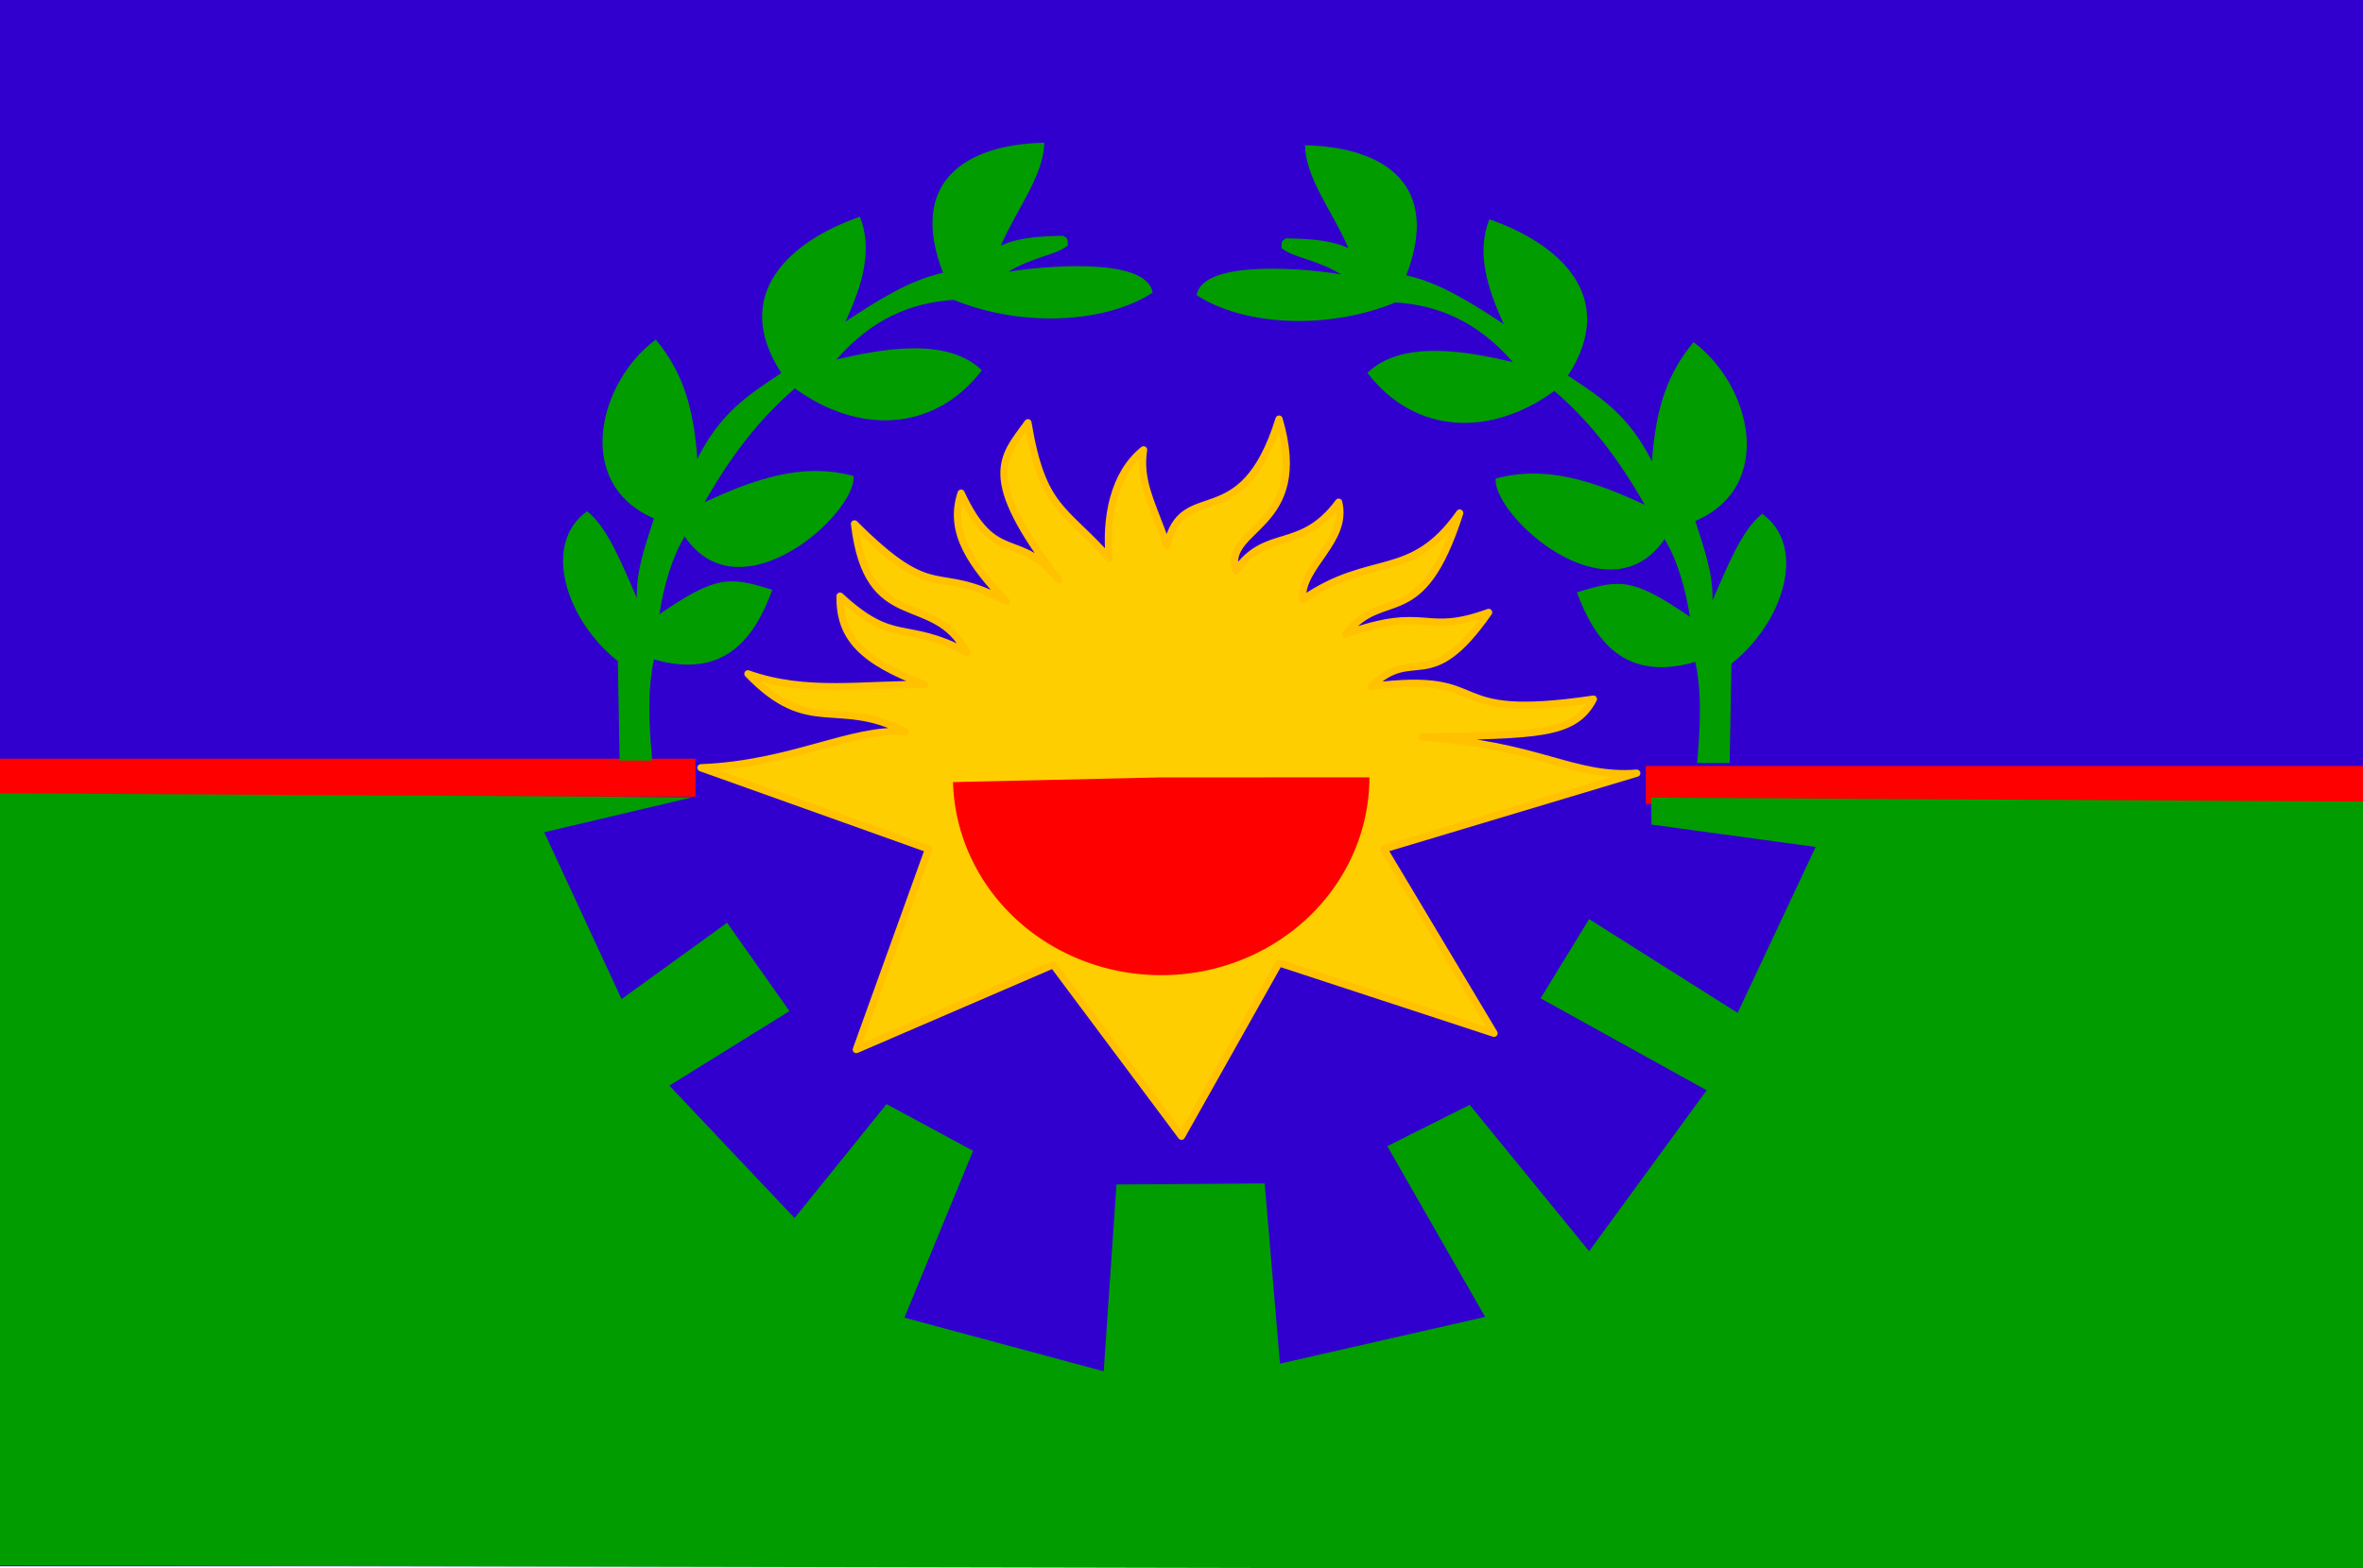
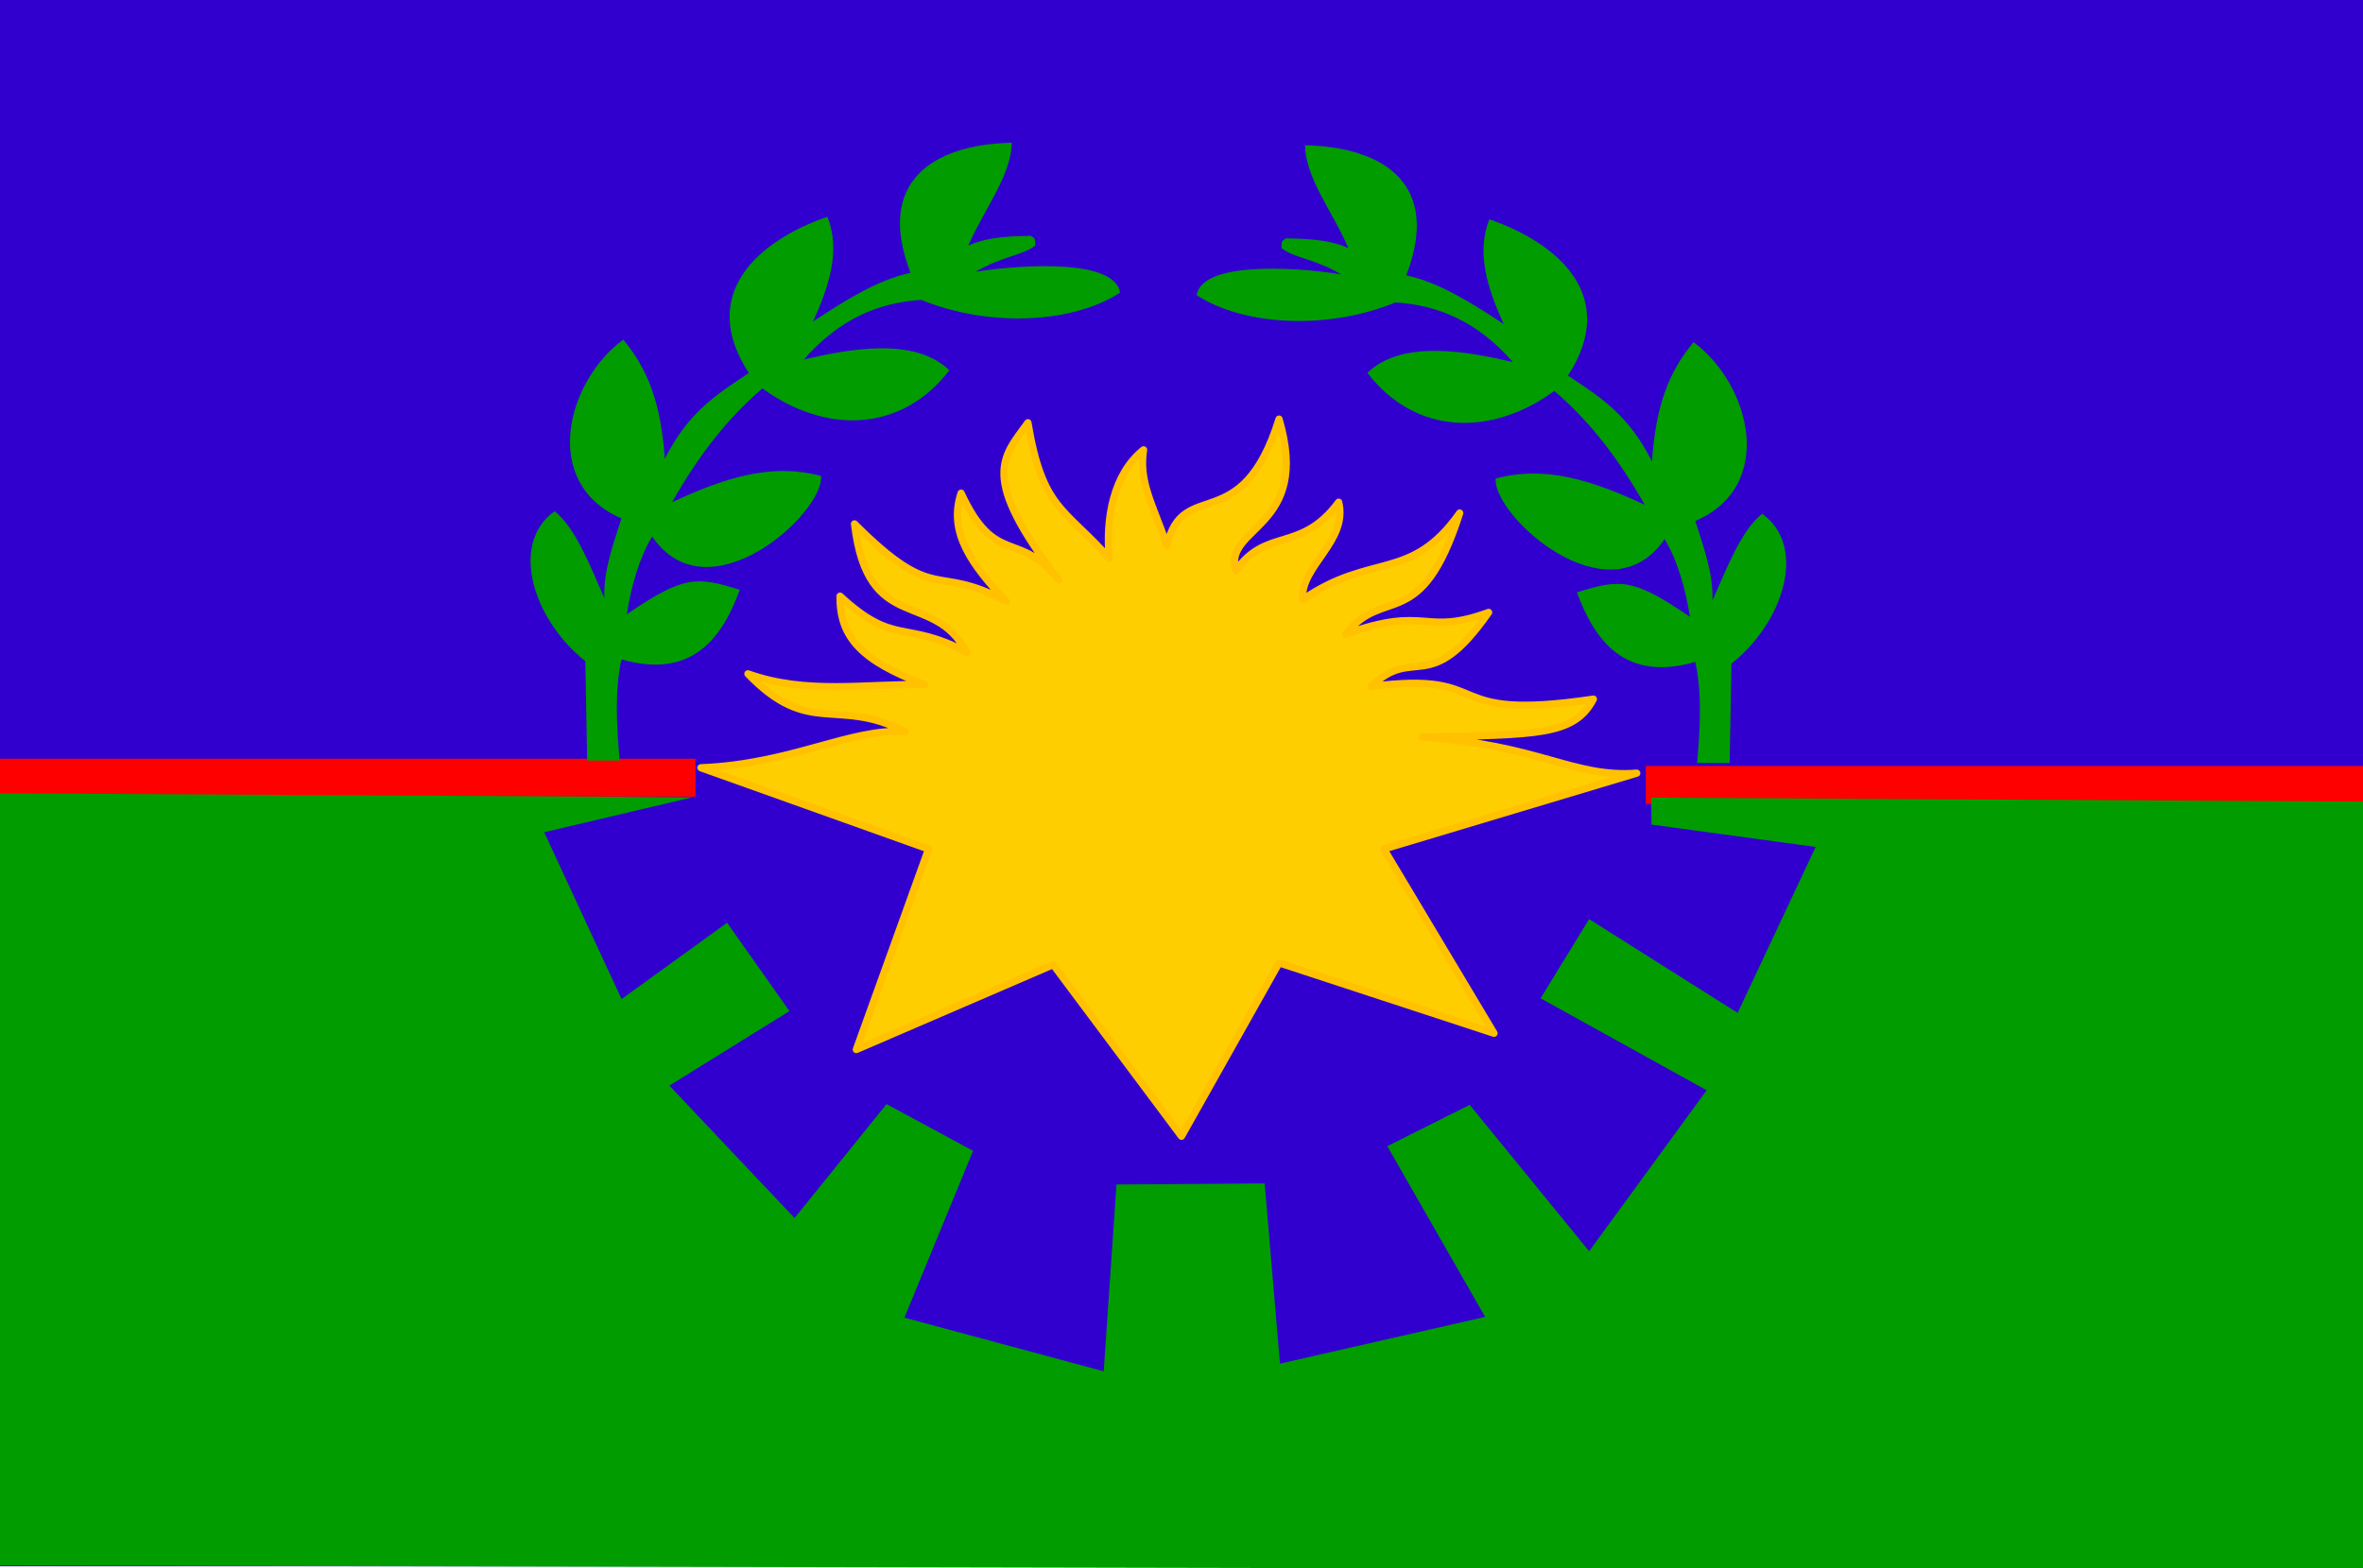
<svg xmlns="http://www.w3.org/2000/svg" width="327" height="217" version="1.0">
  <path style="opacity:1;fill:#3100ce;fill-opacity:1;fill-rule:evenodd;stroke:none;stroke-width:.977;stroke-linecap:round;stroke-linejoin:round;stroke-miterlimit:4;stroke-dasharray:none;stroke-opacity:1" d="M105.06 278.136h327.274V494.91H105.06z" transform="translate(-105.071 -278.148)" />
  <path style="opacity:1;fill:red;fill-opacity:1;fill-rule:evenodd;stroke:none;stroke-width:1;stroke-linecap:round;stroke-linejoin:round;stroke-miterlimit:4;stroke-dasharray:none;stroke-opacity:1" d="M332.821 384.148h99.25v5.25h-99.25z" transform="translate(-105.071 -278.148)" />
  <path style="opacity:1;fill:red;fill-opacity:1;fill-rule:evenodd;stroke:none;stroke-width:1;stroke-linecap:round;stroke-linejoin:round;stroke-miterlimit:4;stroke-dasharray:none;stroke-opacity:1" d="M0 105h96.25v5.25H0z" />
  <path d="m-.293 109.788 96.149.542-20.55 4.847 10.711 23.084 14.6-10.564 8.631 12.228-16.617 10.314 17.324 18.324 12.728-15.763 11.978 6.467-9.503 23.085 27.577 7.424 1.768-25.852 20.506-.146 2.121 24.938 28.388-6.468-13.539-23.627 11.4-5.718 16.531 20.256 16.264-22.273-22.981-12.728 6.717-10.96 20.55 12.977 10.795-22.963-22.713-3.096-.043-3.725 99.245.543-.146 106.377L0 216.646l-.293-106.858z" style="opacity:1;fill:#009c00;fill-opacity:1;fill-rule:evenodd;stroke:none;stroke-width:1;stroke-linecap:round;stroke-linejoin:round;stroke-miterlimit:4;stroke-dasharray:none;stroke-opacity:1" />
  <path d="m128.5 117.5-10 27.75 27.25-11.75 17.75 23.75 13.5-24 29.75 9.75-15.25-25.5 35-10.5c-8.833.667-13.417-3.917-29.75-5 15.917-.333 21.083-.167 23.75-5.25-21.833 3.25-13.167-4-30.75-1.75 6-5.833 8 1.583 16.25-10.25-9.083 3.333-8.417-1.083-19.75 3 5.218-6.755 10.373.073 15.75-16.75-6.75 9.583-12.25 5.417-21.75 12-.333-4.667 6.333-8.083 5-13.5-5.25 7.083-10 3.417-14.25 9.5-1.75-6.25 10.5-5.75 6-21-5.167 16.583-13.333 7.917-15.5 17.5-2.083-5.917-3.917-8.833-3.25-13.25-4.25 3.417-5.25 9.583-4.75 15-6.25-7-9.25-6.75-11.25-18.75-3.5 4.833-6.75 7.417 4.25 21.75-5.5-7-8.75-1.75-13.5-12-1.833 5.5 1.583 10 6.25 15-9.917-5.417-9.583.667-21-10.75 1.833 15.5 10.917 9 15.5 17.75-8.583-4.5-9.917-.75-17.5-7.75-.083 5.75 3.083 9 11.75 12.25-8.167-.167-16.333 1.417-24.5-1.5 8.5 8.833 12.25 3.167 21.75 8-7.583-.5-15.667 4.5-28.25 5l31.5 11.25z" style="opacity:1;fill:#ffce00;fill-opacity:1;fill-rule:evenodd;stroke:#ffc100;stroke-width:1;stroke-linecap:round;stroke-linejoin:round;stroke-miterlimit:4;stroke-dasharray:none;stroke-opacity:1" />
-   <path transform="matrix(1 0 0 .951 -5.303 12.34)" d="M194.808 100.15a28.815 28.815 0 0 1-57.621.688l28.806-.687z" style="opacity:1;fill:red;fill-opacity:1;fill-rule:evenodd;stroke:none;stroke-width:1;stroke-linecap:round;stroke-linejoin:round;stroke-miterlimit:4;stroke-dasharray:none;stroke-opacity:1" />
-   <path d="M85.75 105.25h4.5c-.417-4.792-.708-9.583.25-14 9.958 2.875 14.042-3.25 16.375-9.625-6-1.875-7.75-2-15.625 3.375.583-3.917 1.792-7.958 3.5-10.75 7.708 11.333 23.792-3.208 23.375-8.375-7.042-1.917-13.708.417-20.625 3.625 3.792-6.625 7.583-11.5 12.5-15.75 8.75 6.375 19.25 6.125 25.875-2.5-4.833-4.708-14.042-2.917-20.125-1.5 4.917-5.625 10.333-7.875 16.25-8.25 9.167 3.792 20.833 3.333 27.5-1-.833-5.167-16.042-3.583-20-2.875 3.542-2.125 6.458-2.25 8.25-3.625.083-1.208-.208-1.042-.625-1.375-2.167.083-5.833.042-8.625 1.375 2-4.75 6-9.75 6-14.25-11.042.25-18.833 5.5-14 18-4.625 1-9.125 3.875-13.5 6.75 2.292-4.958 3.833-9.917 2-14.5-9.458 3.25-18.042 10.625-10.875 21.625-4.792 3.167-8.458 5.583-11.625 11.875-.542-7.75-2.333-12.375-5.75-16.5-7.833 5.75-11.542 19.875-.25 24.75-1.125 3.542-2.5 7.208-2.375 11-2.083-4.75-4.042-9.75-6.875-12-6.333 4.542-2.917 15.083 4.25 20.75l.25 13.75z" style="opacity:1;fill:#009c00;fill-opacity:1;fill-rule:evenodd;stroke:none;stroke-width:1;stroke-linecap:round;stroke-linejoin:round;stroke-miterlimit:4;stroke-dasharray:none;stroke-opacity:1" />
+   <path d="M85.75 105.25c-.417-4.792-.708-9.583.25-14 9.958 2.875 14.042-3.25 16.375-9.625-6-1.875-7.75-2-15.625 3.375.583-3.917 1.792-7.958 3.5-10.75 7.708 11.333 23.792-3.208 23.375-8.375-7.042-1.917-13.708.417-20.625 3.625 3.792-6.625 7.583-11.5 12.5-15.75 8.75 6.375 19.25 6.125 25.875-2.5-4.833-4.708-14.042-2.917-20.125-1.5 4.917-5.625 10.333-7.875 16.25-8.25 9.167 3.792 20.833 3.333 27.5-1-.833-5.167-16.042-3.583-20-2.875 3.542-2.125 6.458-2.25 8.25-3.625.083-1.208-.208-1.042-.625-1.375-2.167.083-5.833.042-8.625 1.375 2-4.75 6-9.75 6-14.25-11.042.25-18.833 5.5-14 18-4.625 1-9.125 3.875-13.5 6.75 2.292-4.958 3.833-9.917 2-14.5-9.458 3.25-18.042 10.625-10.875 21.625-4.792 3.167-8.458 5.583-11.625 11.875-.542-7.75-2.333-12.375-5.75-16.5-7.833 5.75-11.542 19.875-.25 24.75-1.125 3.542-2.5 7.208-2.375 11-2.083-4.75-4.042-9.75-6.875-12-6.333 4.542-2.917 15.083 4.25 20.75l.25 13.75z" style="opacity:1;fill:#009c00;fill-opacity:1;fill-rule:evenodd;stroke:none;stroke-width:1;stroke-linecap:round;stroke-linejoin:round;stroke-miterlimit:4;stroke-dasharray:none;stroke-opacity:1" />
  <path style="opacity:1;fill:#009c00;fill-opacity:1;fill-rule:evenodd;stroke:none;stroke-width:1;stroke-linecap:round;stroke-linejoin:round;stroke-miterlimit:4;stroke-dasharray:none;stroke-opacity:1" d="M344.423 383.751h-4.5c.416-4.791.708-9.583-.25-14-9.959 2.875-14.042-3.25-16.375-9.625 6-1.875 7.75-2 15.625 3.375-.584-3.916-1.792-7.958-3.5-10.75-7.709 11.334-23.792-3.208-23.375-8.375 7.041-1.916 13.708.417 20.625 3.625-3.792-6.625-7.584-11.5-12.5-15.75-8.75 6.375-19.25 6.125-25.875-2.5 4.833-4.708 14.041-2.916 20.125-1.5-4.917-5.625-10.334-7.875-16.25-8.25-9.167 3.792-20.834 3.334-27.5-1 .833-5.166 16.041-3.583 20-2.875-3.542-2.125-6.459-2.25-8.25-3.625-.084-1.208.208-1.041.625-1.375 2.166.084 5.833.042 8.625 1.375-2-4.75-6-9.75-6-14.25 11.041.25 18.833 5.5 14 18 4.625 1 9.125 3.875 13.5 6.75-2.292-4.958-3.834-9.916-2-14.5 9.458 3.25 18.041 10.625 10.875 21.625 4.791 3.167 8.458 5.584 11.625 11.875.541-7.75 2.333-12.375 5.75-16.5 7.833 5.75 11.541 19.875.25 24.75 1.125 3.542 2.5 7.209 2.375 11 2.083-4.75 4.041-9.75 6.875-12 6.333 4.542 2.916 15.084-4.25 20.75l-.25 13.75z" transform="translate(-105.071 -278.148)" />
</svg>